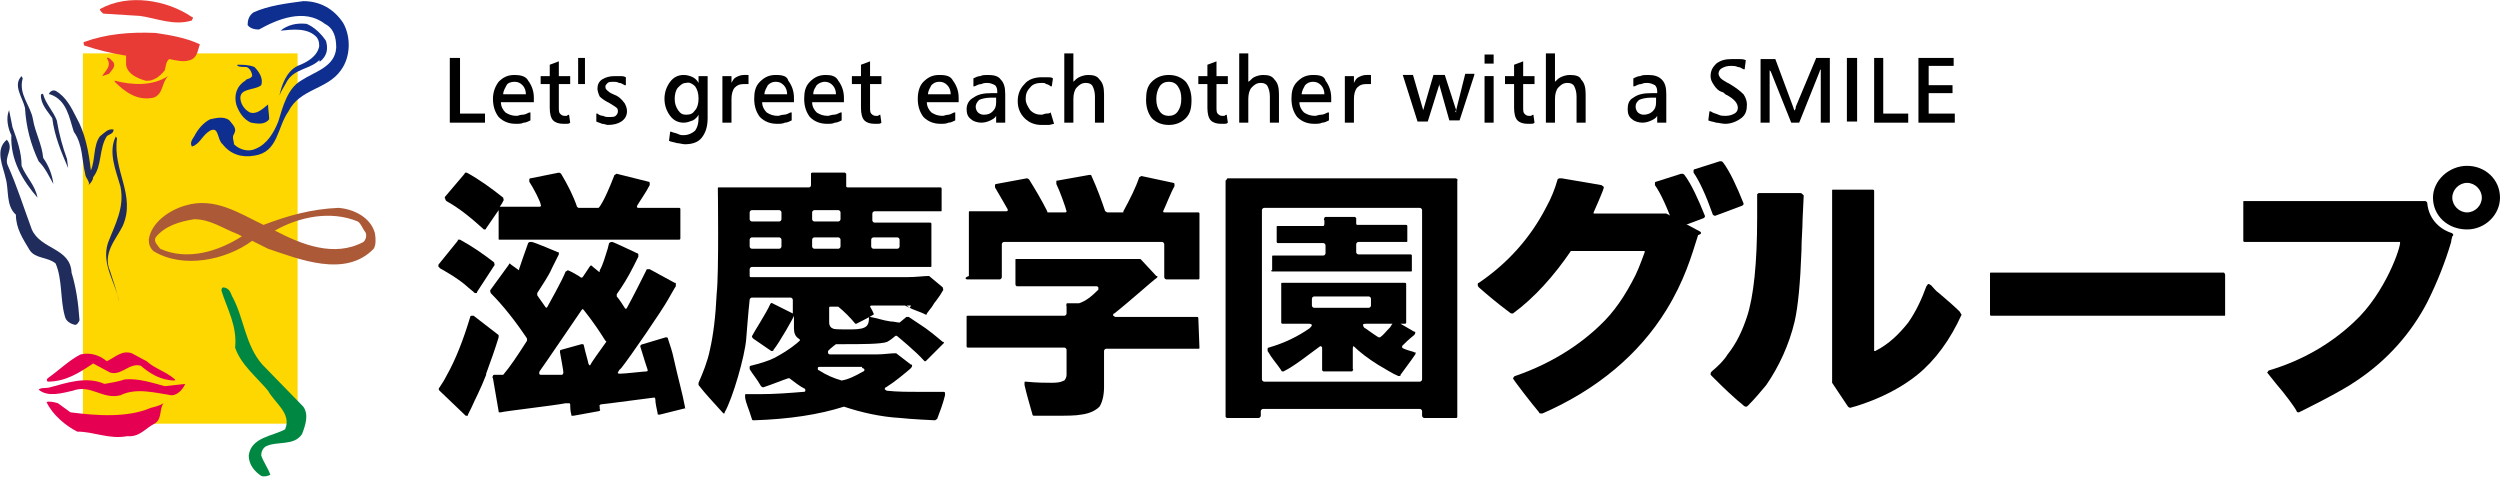
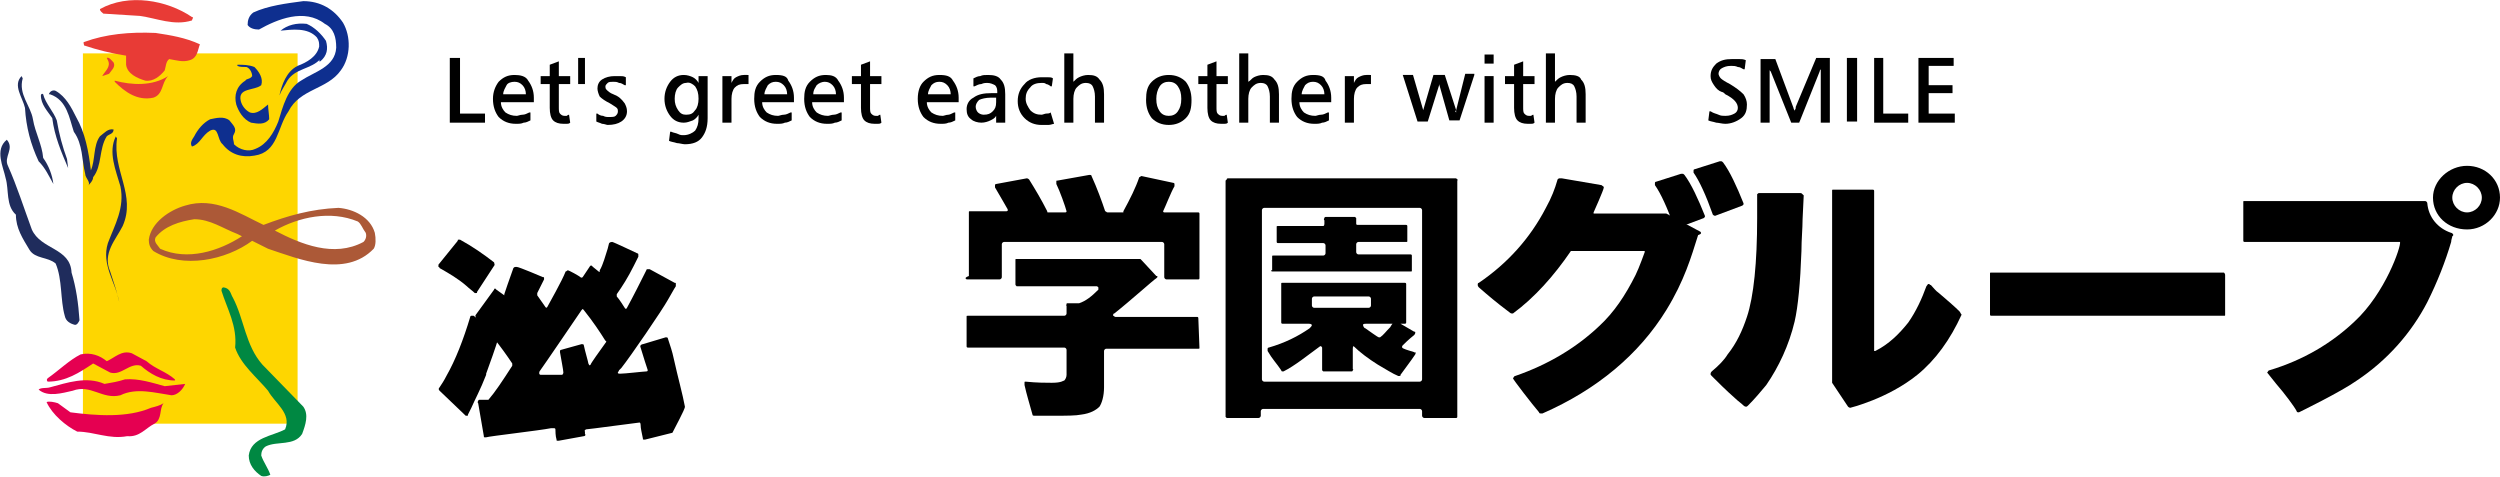
<svg xmlns="http://www.w3.org/2000/svg" version="1.1" id="レイヤー_1" x="0px" y="0px" viewBox="0 0 220.1 42" style="enable-background:new 0 0 220.1 42;" xml:space="preserve">
  <style type="text/css">
	.st0{fill:#FED600;}
	.st1{fill:#E83B36;}
	.st2{fill:#0E2F8F;}
	.st3{fill:#1F2C5C;}
	.st4{fill:#AC5937;}
	.st5{fill:#008842;}
	.st6{fill:#E50051;}
</style>
  <g>
    <polygon points="40.5,5.1 39.6,5.1 39.6,10.8 42.7,10.8 42.7,10 40.5,10  " />
    <g>
      <path d="M45.3,7.2c0.3,0,0.5,0.1,0.7,0.3c0.2,0.2,0.3,0.5,0.3,0.8h-2c0-0.3,0.2-0.6,0.3-0.8C44.7,7.3,45,7.2,45.3,7.2 M45.3,6.6    c-0.6,0-1,0.2-1.4,0.6c-0.3,0.4-0.5,0.9-0.5,1.5c0,0.7,0.2,1.2,0.5,1.6c0.4,0.4,0.9,0.6,1.5,0.6c0.3,0,0.5,0,0.7-0.1    c0.2,0,0.4-0.1,0.6-0.2l0,0V9.9l-0.1,0c-0.2,0.1-0.4,0.2-0.6,0.2c-0.2,0-0.4,0.1-0.5,0.1c-0.4,0-0.7-0.1-1-0.3    c-0.2-0.2-0.4-0.5-0.4-0.9H47V8.6c0-0.6-0.2-1.1-0.5-1.5C46.3,6.7,45.8,6.6,45.3,6.6" />
      <path d="M50.1,10.1c-0.1,0-0.2,0.1-0.2,0.1c-0.1,0-0.1,0-0.2,0c-0.2,0-0.3-0.1-0.4-0.2c-0.1-0.1-0.1-0.3-0.1-0.6v-2h1V6.7h-1V5.4    l-0.8,0.3v1h-0.8v0.7h0.8v2.1c0,0.5,0.1,0.9,0.3,1.1c0.2,0.2,0.5,0.3,0.9,0.3c0.1,0,0.2,0,0.3,0c0.1,0,0.2,0,0.3-0.1l0,0    L50.1,10.1L50.1,10.1z" />
    </g>
    <rect x="50.9" y="5.1" width="0.6" height="2.3" />
    <path d="M54,8.3c-0.3-0.1-0.5-0.3-0.6-0.4c-0.1-0.1-0.1-0.2-0.1-0.3c0-0.1,0.1-0.2,0.2-0.3c0.1-0.1,0.3-0.1,0.5-0.1   c0.2,0,0.3,0,0.5,0.1c0.2,0,0.3,0.1,0.5,0.2l0.1,0l0-0.7l0,0c-0.2-0.1-0.3-0.1-0.5-0.1c-0.2,0-0.3,0-0.5,0c-0.4,0-0.8,0.1-1.1,0.3   c-0.3,0.2-0.4,0.5-0.4,0.8c0,0.2,0.1,0.5,0.2,0.7c0.2,0.2,0.5,0.4,0.9,0.6c0.3,0.2,0.5,0.3,0.6,0.4c0.1,0.1,0.1,0.2,0.1,0.3   c0,0.2-0.1,0.3-0.2,0.4c-0.1,0.1-0.3,0.1-0.6,0.1c-0.2,0-0.3,0-0.5-0.1c-0.2,0-0.4-0.1-0.5-0.2l-0.1,0l0,0.7l0,0   c0.2,0.1,0.3,0.1,0.5,0.2c0.2,0,0.4,0.1,0.5,0.1c0.5,0,0.9-0.1,1.2-0.3c0.3-0.2,0.5-0.5,0.5-0.9c0-0.3-0.1-0.5-0.2-0.7   C54.7,8.7,54.5,8.5,54,8.3" />
    <path d="M61.2,7.6c0.2,0.3,0.3,0.6,0.3,1.1c0,0.4-0.1,0.8-0.3,1c-0.2,0.3-0.4,0.4-0.8,0.4c-0.3,0-0.5-0.1-0.7-0.4   c-0.2-0.3-0.3-0.6-0.3-1c0-0.4,0.1-0.8,0.3-1c0.2-0.2,0.4-0.4,0.7-0.4C60.7,7.2,61,7.4,61.2,7.6 M61.5,7.3   c-0.1-0.2-0.3-0.4-0.5-0.5c-0.2-0.1-0.5-0.2-0.8-0.2c-0.5,0-0.9,0.2-1.2,0.6c-0.3,0.4-0.5,0.9-0.5,1.5c0,0.6,0.2,1.1,0.5,1.5   c0.3,0.4,0.7,0.6,1.2,0.6c0.3,0,0.5-0.1,0.8-0.2c0.2-0.1,0.4-0.3,0.5-0.5v0.3c0,0.5-0.1,0.8-0.3,1.1c-0.2,0.2-0.6,0.4-1,0.4   c-0.2,0-0.3,0-0.5-0.1c-0.2-0.1-0.4-0.1-0.6-0.2l-0.1,0l-0.1,0.8l0,0c0.2,0.1,0.4,0.1,0.7,0.2c0.2,0,0.5,0.1,0.7,0.1   c0.7,0,1.2-0.2,1.5-0.6s0.5-0.9,0.5-1.7V6.7h-0.8V7.3z" />
    <path d="M65.7,6.6C65.7,6.6,65.7,6.6,65.7,6.6c-0.1,0-0.2,0-0.2,0c-0.3,0-0.5,0.1-0.7,0.2c-0.2,0.1-0.3,0.3-0.4,0.5V6.7h-0.8v4.1   h0.8V8.7c0-0.4,0.1-0.8,0.3-1c0.2-0.2,0.4-0.3,0.8-0.3c0,0,0.1,0,0.1,0c0.1,0,0.1,0,0.2,0l0.1,0l0-0.8L65.7,6.6   C65.8,6.6,65.7,6.6,65.7,6.6" />
    <path d="M68.3,7.2c0.3,0,0.5,0.1,0.7,0.3c0.2,0.2,0.3,0.5,0.3,0.8h-2c0-0.3,0.2-0.6,0.3-0.8C67.8,7.3,68,7.2,68.3,7.2 M68.3,6.6   c-0.6,0-1,0.2-1.4,0.6c-0.4,0.4-0.5,0.9-0.5,1.5c0,0.7,0.2,1.2,0.5,1.6c0.4,0.4,0.9,0.6,1.5,0.6c0.3,0,0.5,0,0.7-0.1   c0.2,0,0.4-0.1,0.6-0.2l0,0V9.9l-0.1,0c-0.2,0.1-0.4,0.2-0.6,0.2c-0.2,0-0.4,0.1-0.5,0.1c-0.4,0-0.7-0.1-1-0.3   c-0.2-0.2-0.4-0.5-0.4-0.9h2.8V8.6c0-0.6-0.2-1.1-0.5-1.5C69.3,6.7,68.9,6.6,68.3,6.6" />
    <path d="M72.6,7.2c0.3,0,0.5,0.1,0.7,0.3c0.2,0.2,0.3,0.5,0.3,0.8h-2c0-0.4,0.2-0.6,0.3-0.8C72.1,7.3,72.4,7.2,72.6,7.2 M72.7,6.6   c-0.6,0-1,0.2-1.4,0.6c-0.4,0.4-0.5,0.9-0.5,1.5c0,0.7,0.2,1.2,0.5,1.6c0.4,0.4,0.9,0.6,1.5,0.6c0.3,0,0.5,0,0.7-0.1   c0.2,0,0.4-0.1,0.6-0.2l0,0V9.9l-0.1,0c-0.2,0.1-0.4,0.2-0.6,0.2c-0.2,0-0.4,0.1-0.5,0.1c-0.4,0-0.7-0.1-1-0.3   c-0.2-0.2-0.4-0.5-0.4-0.9h2.8V8.6c0-0.6-0.2-1.1-0.5-1.5C73.6,6.7,73.2,6.6,72.7,6.6" />
    <path d="M77.5,10.1c-0.1,0-0.2,0.1-0.2,0.1c-0.1,0-0.1,0-0.2,0c-0.2,0-0.3-0.1-0.4-0.2c-0.1-0.1-0.1-0.3-0.1-0.6v-2h1V6.7h-1V5.4   l-0.8,0.3v1h-0.8v0.7h0.8v2.1c0,0.5,0.1,0.9,0.3,1.1c0.2,0.2,0.5,0.3,0.9,0.3c0.1,0,0.2,0,0.3,0c0.1,0,0.2,0,0.3-0.1l0,0L77.5,10.1   L77.5,10.1z" />
    <path d="M82.7,7.2c0.3,0,0.5,0.1,0.7,0.3c0.2,0.2,0.3,0.5,0.3,0.8h-2c0-0.3,0.2-0.6,0.3-0.8C82.2,7.3,82.4,7.2,82.7,7.2 M82.7,6.6   c-0.6,0-1,0.2-1.4,0.6C81,7.5,80.8,8,80.8,8.7c0,0.7,0.2,1.2,0.5,1.6c0.4,0.4,0.9,0.6,1.5,0.6c0.3,0,0.5,0,0.7-0.1   c0.2,0,0.4-0.1,0.6-0.2l0,0V9.9l-0.1,0c-0.2,0.1-0.4,0.2-0.5,0.2c-0.2,0-0.4,0.1-0.5,0.1c-0.4,0-0.7-0.1-1-0.3   c-0.2-0.2-0.4-0.5-0.4-0.9h2.8V8.6c0-0.6-0.2-1.1-0.5-1.5C83.7,6.7,83.3,6.6,82.7,6.6" />
    <path d="M87.7,8.8V9c0,0.4-0.1,0.6-0.3,0.8c-0.2,0.2-0.4,0.3-0.8,0.3c-0.2,0-0.4-0.1-0.5-0.2c-0.1-0.1-0.2-0.3-0.2-0.5   c0-0.2,0.1-0.4,0.3-0.6c0.2-0.1,0.6-0.2,1-0.2H87.7z M87,6.6c-0.3,0-0.5,0-0.7,0.1c-0.2,0-0.4,0.1-0.6,0.2l0,0l0,0.7l0.1,0   c0.2-0.1,0.4-0.2,0.6-0.2c0.2-0.1,0.4-0.1,0.5-0.1c0.3,0,0.5,0.1,0.7,0.2c0.2,0.2,0.2,0.4,0.2,0.7v0h-0.5c-0.7,0-1.2,0.1-1.6,0.4   c-0.4,0.2-0.6,0.6-0.6,1c0,0.4,0.1,0.7,0.4,0.9c0.2,0.2,0.6,0.3,0.9,0.3c0.3,0,0.6-0.1,0.8-0.2c0.2-0.1,0.4-0.2,0.5-0.4v0.6h0.8   V8.3c0-0.6-0.1-1-0.4-1.3C87.9,6.7,87.5,6.6,87,6.6" />
    <path d="M92.5,9.9C92.4,10,92.2,10,92.1,10c-0.1,0-0.3,0.1-0.4,0.1c-0.4,0-0.7-0.1-1-0.4c-0.2-0.3-0.4-0.6-0.4-1   c0-0.4,0.1-0.7,0.4-1c0.2-0.3,0.6-0.4,1-0.4c0.2,0,0.3,0,0.4,0.1c0.1,0,0.3,0.1,0.4,0.2l0.1,0l0.1-0.7l0,0   c-0.1-0.1-0.3-0.1-0.5-0.1c-0.2,0-0.3,0-0.5,0c-0.6,0-1.2,0.2-1.5,0.6c-0.4,0.4-0.6,0.9-0.6,1.5c0,0.6,0.2,1.1,0.6,1.5   c0.4,0.4,0.9,0.6,1.5,0.6c0.2,0,0.4,0,0.6,0c0.2,0,0.4-0.1,0.5-0.1l0,0L92.5,9.9L92.5,9.9z" />
    <path d="M95.8,6.6c-0.3,0-0.6,0.1-0.8,0.2c-0.2,0.1-0.3,0.2-0.5,0.4V4.7h-0.8v6.1h0.8V8.7c0-0.4,0.1-0.8,0.3-1   c0.2-0.2,0.4-0.4,0.8-0.4c0.3,0,0.5,0.1,0.6,0.3c0.1,0.2,0.2,0.5,0.2,0.9v2.3h0.8V8.3c0-0.6-0.1-1-0.4-1.3   C96.6,6.7,96.3,6.6,95.8,6.6" />
    <path d="M103.7,9.8c-0.2,0.3-0.5,0.4-0.8,0.4c-0.3,0-0.6-0.1-0.8-0.4c-0.2-0.3-0.3-0.6-0.3-1.1c0-0.4,0.1-0.8,0.3-1.1   c0.2-0.3,0.5-0.4,0.8-0.4c0.3,0,0.6,0.1,0.8,0.4c0.2,0.3,0.3,0.6,0.3,1.1C104,9.2,103.9,9.5,103.7,9.8 M102.9,6.6   c-0.6,0-1.1,0.2-1.5,0.6c-0.4,0.4-0.5,0.9-0.5,1.6c0,0.7,0.2,1.2,0.5,1.6c0.4,0.4,0.9,0.6,1.5,0.6c0.6,0,1.1-0.2,1.5-0.6   c0.4-0.4,0.5-0.9,0.5-1.6c0-0.7-0.2-1.2-0.5-1.6C104,6.8,103.5,6.6,102.9,6.6" />
    <path d="M108,10.1c-0.1,0-0.2,0.1-0.2,0.1c-0.1,0-0.1,0-0.2,0c-0.2,0-0.3-0.1-0.4-0.2c-0.1-0.1-0.1-0.3-0.1-0.6v-2h1V6.7h-1V5.4   l-0.8,0.3v1h-0.8v0.7h0.8v2.1c0,0.5,0.1,0.9,0.3,1.1c0.2,0.2,0.5,0.3,0.9,0.3c0.1,0,0.2,0,0.3,0c0.1,0,0.2,0,0.3-0.1l0,0L108,10.1   L108,10.1z" />
    <path d="M111.2,6.6c-0.3,0-0.6,0.1-0.8,0.2c-0.2,0.1-0.3,0.3-0.5,0.4V4.7h-0.8v6.1h0.8V8.7c0-0.4,0.1-0.8,0.3-1   c0.2-0.2,0.4-0.4,0.8-0.4c0.3,0,0.5,0.1,0.6,0.3c0.1,0.2,0.2,0.5,0.2,0.9v2.3h0.8V8.3c0-0.6-0.1-1-0.4-1.3   C112,6.7,111.7,6.6,111.2,6.6" />
    <path d="M115.6,7.2c0.3,0,0.5,0.1,0.7,0.3c0.2,0.2,0.3,0.5,0.3,0.8h-2c0-0.3,0.2-0.6,0.3-0.8C115.1,7.3,115.3,7.2,115.6,7.2    M115.6,6.6c-0.6,0-1,0.2-1.4,0.6c-0.4,0.4-0.5,0.9-0.5,1.5c0,0.7,0.2,1.2,0.5,1.6c0.4,0.4,0.9,0.6,1.5,0.6c0.3,0,0.5,0,0.7-0.1   c0.2,0,0.4-0.1,0.6-0.2l0,0V9.9l-0.1,0c-0.2,0.1-0.4,0.2-0.6,0.2c-0.2,0-0.4,0.1-0.5,0.1c-0.4,0-0.7-0.1-1-0.3   c-0.2-0.2-0.4-0.5-0.4-0.9h2.8V8.6c0-0.6-0.2-1.1-0.5-1.5C116.6,6.7,116.2,6.6,115.6,6.6" />
    <path d="M120.5,6.6C120.4,6.6,120.4,6.6,120.5,6.6c-0.1,0-0.2,0-0.2,0c-0.3,0-0.5,0.1-0.7,0.2c-0.2,0.1-0.3,0.3-0.4,0.5V6.7h-0.8   v4.1h0.8V8.7c0-0.4,0.1-0.8,0.3-1c0.2-0.2,0.4-0.3,0.8-0.3c0,0,0.1,0,0.1,0c0,0,0.1,0,0.2,0l0.1,0l0-0.8L120.5,6.6   C120.5,6.6,120.5,6.6,120.5,6.6" />
    <path d="M128.2,9.7c0,0,0,0.1,0,0.2c0,0,0,0,0,0C128.1,9.8,128.1,9.8,128.2,9.7l-1-3.1l0,0h-0.5v0l0,0h-0.5l-0.9,3.1   c0,0,0,0.1,0,0.1c0,0,0,0,0,0.1l0-0.1c0-0.1,0-0.1,0-0.1l-0.9-3.1h-0.9l1.3,4.1l0,0h0.9l1-3.2c0,0,0-0.1,0-0.2c0,0.1,0,0.1,0,0.1   l0.9,3.2l0,0h0.9l1.3-4l0-0.1h-0.8L128.2,9.7z" />
    <rect x="130.7" y="6.7" width="0.8" height="4.1" />
    <rect x="130.7" y="4.8" width="0.8" height="0.8" />
    <g>
      <path d="M135,10.1c-0.1,0-0.2,0.1-0.2,0.1c-0.1,0-0.1,0-0.2,0c-0.2,0-0.3-0.1-0.4-0.2c-0.1-0.1-0.1-0.3-0.1-0.6v-2h1V6.7h-1V5.4    l-0.8,0.3v1h-0.8v0.7h0.8v2.1c0,0.5,0.1,0.9,0.3,1.1c0.2,0.2,0.5,0.3,0.9,0.3c0.1,0,0.2,0,0.3,0c0.1,0,0.2,0,0.3-0.1l0,0L135,10.1    L135,10.1z" />
      <path d="M138.2,6.6c-0.3,0-0.6,0.1-0.8,0.2c-0.2,0.1-0.3,0.2-0.5,0.4V4.7h-0.8v6.1h0.8V8.7c0-0.4,0.1-0.8,0.3-1    c0.2-0.2,0.4-0.4,0.8-0.4c0.3,0,0.5,0.1,0.6,0.3c0.1,0.2,0.2,0.5,0.2,0.9v2.3h0.8V8.3c0-0.6-0.1-1-0.4-1.3    C139.1,6.7,138.7,6.6,138.2,6.6" />
-       <path d="M145.8,8.8V9c0,0.4-0.1,0.6-0.3,0.8c-0.2,0.2-0.5,0.3-0.8,0.3c-0.2,0-0.4-0.1-0.5-0.2c-0.1-0.1-0.2-0.3-0.2-0.5    c0-0.3,0.1-0.4,0.3-0.6c0.2-0.1,0.6-0.2,1-0.2H145.8z M145.1,6.6c-0.3,0-0.5,0-0.7,0.1c-0.2,0-0.4,0.1-0.6,0.2l0,0l0,0.7l0.1,0    c0.2-0.1,0.4-0.2,0.6-0.2c0.2-0.1,0.4-0.1,0.5-0.1c0.3,0,0.5,0.1,0.7,0.2c0.2,0.2,0.2,0.4,0.2,0.7v0h-0.5c-0.7,0-1.2,0.1-1.6,0.4    c-0.4,0.2-0.5,0.6-0.5,1c0,0.4,0.1,0.7,0.4,0.9c0.2,0.2,0.6,0.3,0.9,0.3c0.3,0,0.6-0.1,0.8-0.2c0.2-0.1,0.4-0.2,0.5-0.4v0.6h0.8    V8.3c0-0.6-0.1-1-0.4-1.3C146,6.7,145.6,6.6,145.1,6.6" />
      <path d="M152.3,7.4c-0.4-0.2-0.7-0.4-0.8-0.5c-0.1-0.1-0.2-0.3-0.2-0.4c0-0.2,0.1-0.4,0.3-0.5c0.2-0.1,0.4-0.2,0.8-0.2    c0.2,0,0.4,0,0.6,0.1c0.2,0,0.3,0.1,0.5,0.2l0.1,0l0.1-0.8l0,0c-0.2-0.1-0.4-0.1-0.6-0.1c-0.2,0-0.4,0-0.6,0c-0.6,0-1,0.1-1.4,0.4    c-0.3,0.3-0.5,0.6-0.5,1.1c0,0.3,0.1,0.5,0.3,0.8c0.2,0.3,0.4,0.5,0.7,0.6c0.1,0,0.2,0.1,0.3,0.2c0.8,0.4,1.1,0.8,1.1,1.2    c0,0.2-0.1,0.4-0.3,0.5c-0.2,0.1-0.4,0.2-0.8,0.2c-0.2,0-0.4,0-0.6-0.1c-0.2-0.1-0.4-0.1-0.7-0.3l-0.1,0l-0.1,0.8l0,0    c0.2,0.1,0.4,0.1,0.7,0.2c0.2,0,0.5,0.1,0.8,0.1c0.5,0,1-0.2,1.4-0.5c0.4-0.3,0.5-0.7,0.5-1.2c0-0.3-0.1-0.6-0.3-0.9    C153.2,8,152.8,7.7,152.3,7.4" />
      <path d="M158.1,9.4c0,0.1,0,0.2-0.1,0.3c0,0,0,0.1,0,0.1c0,0,0,0,0,0c0-0.1-0.1-0.2-0.1-0.3l-1.6-4.3l0,0H155v5.6h0.8V6.4    c0,0,0-0.1,0-0.1l0-0.1c0,0,0-0.1,0-0.1c0,0.1,0,0.1,0.1,0.2l1.8,4.5l0,0h0.7l1.8-4.5c0-0.1,0.1-0.2,0.1-0.2c0,0.1,0,0.2,0,0.3    v4.4h0.8V5.1h-1.2L158.1,9.4z" />
    </g>
    <rect x="162.6" y="5.1" width="0.9" height="5.6" />
    <polygon points="165.8,5.1 165,5.1 165,10.8 168,10.8 168,10 165.8,10  " />
    <polygon points="169.8,10 169.8,8.2 171.9,8.2 171.9,7.5 169.8,7.5 169.8,5.8 172,5.8 172,5.1 168.9,5.1 168.9,10.8 172.1,10.8    172.1,10  " />
  </g>
  <g>
    <path d="M43.9,29.5l-2.2-1.7c0,0,0,0-0.1,0c0,0,0,0-0.1,0c-0.1,0-0.1,0.1-0.1,0.1c-0.6,2-1.3,3.8-2.1,5.2c-0.2,0.4-0.4,0.7-0.6,1   c-0.1,0.1-0.1,0.2,0,0.3l2.3,2.2c0,0,0.1,0,0.1,0l0,0c0.1,0,0.1,0,0.1-0.1l0.3-0.6c0.3-0.7,0.8-1.6,1.3-2.9l0-0.1   c0.4-1.1,0.8-2.2,1.1-3.2C43.9,29.6,43.9,29.5,43.9,29.5" />
    <path d="M38.7,23.6c0.7,0.4,1.6,0.9,2.4,1.6c0.2,0.2,0.5,0.4,0.7,0.6c0,0,0.1,0,0.1,0h0c0.1,0,0.1,0,0.1-0.1l1.5-2.3   c0.1-0.1,0-0.2,0-0.3c-0.9-0.7-1.9-1.4-3-2c0,0,0,0-0.1,0c-0.1,0-0.1,0-0.1,0.1l-1.7,2.1c0,0,0,0.1,0,0.2   C38.6,23.5,38.7,23.5,38.7,23.6" />
-     <path d="M53.3,30.2C52.8,30.9,52,32,52,32.1c-0.1,0.1-0.1,0.1-0.2-0.1c0-0.1-0.3-1.1-0.4-1.6c0-0.1-0.1-0.1-0.2-0.1c0,0,0,0,0,0   l-1.8,0.5c-0.1,0-0.1,0.1-0.1,0.2c0.1,0.6,0.3,1.6,0.3,1.8c0,0.1-0.1,0.2-0.1,0.2S48.3,33,47.6,33c0,0-0.2,0-0.1-0.3   c0.3-0.4,3.7-5.4,3.7-5.4l0.1-0.1l0.1,0.1c0.8,1,1.4,1.9,1.9,2.7C53.4,30,53.4,30.1,53.3,30.2 M60.3,35.8c-0.2-1.1-0.6-2.5-1-4.3   c-0.1-0.5-0.3-1.1-0.5-1.7c0-0.1-0.1-0.1-0.2-0.1h0l-2,0.6c-0.1,0-0.3,0.1-0.2,0.3l0,0c0.2,0.7,0.6,1.9,0.6,1.9s0.1,0.2-0.1,0.2   c-0.2,0-1.9,0.2-2.3,0.2c-0.4,0-0.1-0.2-0.1-0.3l0.2-0.2c0.8-1,3.6-5.1,4.1-6c0.3-0.5,0.5-0.9,0.7-1.2c0,0,0-0.1,0-0.2   c0-0.1,0-0.1-0.1-0.1l-2.2-1.2c0,0,0,0-0.1,0c0,0,0,0-0.1,0c0,0-0.1,0-0.1,0.1c-0.5,1-1.1,2.2-1.7,3.3c-0.1,0.2-0.2,0-0.2,0   s-0.5-0.8-0.7-1c0-0.1,0-0.1,0-0.2c0.5-0.7,1-1.5,1.5-2.5l0.4-0.8c0,0,0-0.1,0-0.2c0,0,0-0.1-0.1-0.1c0,0-2.1-1-2.2-1   c-0.2,0-0.3,0.1-0.3,0.2l-0.1,0.4c-0.2,0.6-0.4,1.4-0.7,1.9l0,0.1c0,0,0,0.1-0.1,0c-0.1-0.1-0.4-0.3-0.6-0.5   c-0.1-0.1-0.2,0.1-0.2,0.1l-0.6,0.9c0,0-0.1,0.1-0.2,0c-0.1-0.1-1-0.6-1.1-0.6c-0.1,0-0.1,0.1-0.2,0.1c-0.3,0.8-1.5,2.9-1.6,3.1   c-0.1,0.2-0.2,0-0.2,0l-0.7-1c0-0.1,0-0.1,0-0.2c0.5-0.8,1-1.5,1.3-2.2l0.6-1.2c0,0,0-0.1,0-0.1c0-0.1,0-0.1-0.1-0.1   c0,0-2.1-0.9-2.3-0.9c-0.2,0-0.2,0-0.3,0.1c-0.3,0.8-0.8,2.3-0.8,2.3l0,0.1l-0.7-0.5c0,0-0.1-0.1-0.1-0.1c0,0-0.1,0-0.1,0.1   l-1.6,2.2c-0.1,0.1,0,0.2,0,0.3c1.1,1.1,2.2,2.5,3.2,4c0,0.1,0,0.1,0,0.2c-0.9,1.4-1.5,2.3-2.1,3l0,0h-0.1c-0.3,0-0.5,0-0.7,0   c0,0-0.1,0-0.1,0.1c0,0-0.1,0.1,0,0.2l0.5,2.9c0,0.1,0,0.1,0.1,0.1c0,0,0.1,0,0.1,0h0c0.3-0.1,4.7-0.6,5.7-0.8l0.3,0   c0,0,0.1,0,0.1,0.1c0,0.1,0,0.6,0.1,0.9c0,0.1,0,0.1,0.1,0.1c0,0,0.1,0,0.1,0l2.2-0.4c0.1,0,0.2-0.1,0.1-0.2l0-0.2   c0,0-0.1-0.1,0.1-0.2c0.2,0,4.6-0.6,4.7-0.6c0.1,0,0.1,0.2,0.1,0.2c0,0.3,0.1,0.7,0.2,1.2c0,0.1,0,0.1,0.1,0.1c0,0,0,0,0.1,0   c0,0,2.4-0.6,2.4-0.6C60.3,36,60.3,35.9,60.3,35.8" />
-     <path d="M39.3,17.7c1.1,0.6,2.2,1.5,3.3,2.5c0,0,0.1,0,0.1,0h0c0,0,0.1,0,0.1-0.1l1.1-1.6V21c0,0.1,0,0.1,0.1,0.1   c0.2,0,15.8,0,15.8,0c0.1,0,0.1-0.1,0.1-0.1v-2.6c0-0.1-0.1-0.1-0.1-0.1c-0.1,0-3.6,0-3.6,0s-0.2,0-0.1-0.2   c0.1-0.2,0.8-1.2,1.1-1.8c0-0.1,0-0.1,0-0.2c0-0.1-0.1-0.1-0.1-0.1l-2.8-0.7c-0.1,0-0.1,0.1-0.2,0.1c-1,2.6-1.4,2.9-1.4,2.9H51   c-0.1,0-0.1,0-0.2-0.1c-0.3-0.9-0.8-1.9-1.4-2.9c0,0-0.1-0.1-0.2-0.1h0l-2.5,0.5c-0.1,0-0.1,0.1-0.1,0.1c0,0.1,0,0.1,0,0.2   c0.4,0.6,1,1.8,1,2c0.1,0.2-0.1,0.2-0.1,0.2l-3.5,0l0.2-0.3l0.1-0.2c0.1-0.1,0-0.2,0-0.3c-1-0.8-2.1-1.6-3.2-2.2c0,0-0.1,0-0.1,0   c0,0-0.1,0-0.1,0.1l-1.7,2c0,0-0.1,0.1,0,0.2C39.2,17.6,39.3,17.7,39.3,17.7" />
+     <path d="M53.3,30.2C52.8,30.9,52,32,52,32.1c-0.1,0.1-0.1,0.1-0.2-0.1c0-0.1-0.3-1.1-0.4-1.6c0-0.1-0.1-0.1-0.2-0.1c0,0,0,0,0,0   l-1.8,0.5c-0.1,0-0.1,0.1-0.1,0.2c0.1,0.6,0.3,1.6,0.3,1.8c0,0.1-0.1,0.2-0.1,0.2S48.3,33,47.6,33c0,0-0.2,0-0.1-0.3   c0.3-0.4,3.7-5.4,3.7-5.4l0.1-0.1l0.1,0.1c0.8,1,1.4,1.9,1.9,2.7C53.4,30,53.4,30.1,53.3,30.2 M60.3,35.8c-0.2-1.1-0.6-2.5-1-4.3   c-0.1-0.5-0.3-1.1-0.5-1.7c0-0.1-0.1-0.1-0.2-0.1h0l-2,0.6c-0.1,0-0.3,0.1-0.2,0.3l0,0c0.2,0.7,0.6,1.9,0.6,1.9s0.1,0.2-0.1,0.2   c-0.2,0-1.9,0.2-2.3,0.2c-0.4,0-0.1-0.2-0.1-0.3l0.2-0.2c0.8-1,3.6-5.1,4.1-6c0.3-0.5,0.5-0.9,0.7-1.2c0,0,0-0.1,0-0.2   c0-0.1,0-0.1-0.1-0.1l-2.2-1.2c0,0,0,0-0.1,0c0,0,0,0-0.1,0c0,0-0.1,0-0.1,0.1c-0.5,1-1.1,2.2-1.7,3.3c-0.1,0.2-0.2,0-0.2,0   s-0.5-0.8-0.7-1c0-0.1,0-0.1,0-0.2c0.5-0.7,1-1.5,1.5-2.5l0.4-0.8c0,0,0-0.1,0-0.2c0,0,0-0.1-0.1-0.1c0,0-2.1-1-2.2-1   c-0.2,0-0.3,0.1-0.3,0.2l-0.1,0.4c-0.2,0.6-0.4,1.4-0.7,1.9l0,0.1c0,0,0,0.1-0.1,0c-0.1-0.1-0.4-0.3-0.6-0.5   c-0.1-0.1-0.2,0.1-0.2,0.1l-0.6,0.9c0,0-0.1,0.1-0.2,0c-0.1-0.1-1-0.6-1.1-0.6c-0.1,0-0.1,0.1-0.2,0.1c-0.3,0.8-1.5,2.9-1.6,3.1   c-0.1,0.2-0.2,0-0.2,0l-0.7-1c0-0.1,0-0.1,0-0.2l0.6-1.2c0,0,0-0.1,0-0.1c0-0.1,0-0.1-0.1-0.1   c0,0-2.1-0.9-2.3-0.9c-0.2,0-0.2,0-0.3,0.1c-0.3,0.8-0.8,2.3-0.8,2.3l0,0.1l-0.7-0.5c0,0-0.1-0.1-0.1-0.1c0,0-0.1,0-0.1,0.1   l-1.6,2.2c-0.1,0.1,0,0.2,0,0.3c1.1,1.1,2.2,2.5,3.2,4c0,0.1,0,0.1,0,0.2c-0.9,1.4-1.5,2.3-2.1,3l0,0h-0.1c-0.3,0-0.5,0-0.7,0   c0,0-0.1,0-0.1,0.1c0,0-0.1,0.1,0,0.2l0.5,2.9c0,0.1,0,0.1,0.1,0.1c0,0,0.1,0,0.1,0h0c0.3-0.1,4.7-0.6,5.7-0.8l0.3,0   c0,0,0.1,0,0.1,0.1c0,0.1,0,0.6,0.1,0.9c0,0.1,0,0.1,0.1,0.1c0,0,0.1,0,0.1,0l2.2-0.4c0.1,0,0.2-0.1,0.1-0.2l0-0.2   c0,0-0.1-0.1,0.1-0.2c0.2,0,4.6-0.6,4.7-0.6c0.1,0,0.1,0.2,0.1,0.2c0,0.3,0.1,0.7,0.2,1.2c0,0.1,0,0.1,0.1,0.1c0,0,0,0,0.1,0   c0,0,2.4-0.6,2.4-0.6C60.3,36,60.3,35.9,60.3,35.8" />
    <path d="M195.9,24.2L195.9,24.2L195.9,24.2c0-0.1-0.1-0.2-0.1-0.2c-0.1,0-20.4,0-20.5,0c-0.1,0-0.1,0-0.1,0.1v3.6   c0,0.1,0.1,0.1,0.1,0.1c0.1,0,20.4,0,20.5,0c0.1,0,0.1,0,0.1-0.1V24.2z" />
    <path d="M217.2,18.7c-0.7,0-1.3-0.6-1.3-1.3c0-0.7,0.6-1.3,1.3-1.3c0.7,0,1.3,0.6,1.3,1.3C218.5,18.1,217.9,18.7,217.2,18.7    M217.2,14.6c-1.6,0-3,1.3-3,2.8c0,1.6,1.3,2.8,3,2.8c1.6,0,2.9-1.3,2.9-2.8C220.1,15.8,218.8,14.6,217.2,14.6" />
    <path d="M215.8,20.5c-1.2-0.4-2-1.4-2.1-2.6c0-0.1-0.1-0.2-0.2-0.2h-0.3c-0.4,0-15.5,0-15.6,0c-0.1,0-0.1,0-0.1,0.1v3.4   c0,0.1,0.1,0.1,0.1,0.1h13.7c0.1,0.4-1.3,4.5-4,7c-2,1.9-4.5,3.4-7.5,4.3c-0.1,0-0.1,0.1-0.2,0.2c0,0,0,0,0.8,1   c0.7,0.8,1.6,2,1.8,2.4c0,0.1,0.1,0.1,0.2,0.1h0l0,0c0,0,3.7-1.8,5.1-2.8c2.7-1.8,4.8-4.2,6.2-6.9c0.9-1.8,1.6-3.6,2.1-5.3l0,0   c0-0.2,0.1-0.4,0.1-0.5C216.1,20.7,215.9,20.5,215.8,20.5" />
    <path d="M158.5,17c0,0-3.6,0-3.6,0c-0.1,0-0.1,0-0.2,0.1c0,0,0,0.1,0,1c0,0.4,0,0.8,0,1.1c0,3.9-0.3,6.9-0.9,8.7   c-0.4,1.2-0.9,2.3-1.7,3.3c-0.3,0.5-0.8,1-1.4,1.5c0,0-0.1,0.1-0.1,0.2c0,0.1,0,0.1,0.1,0.2c0.5,0.5,1.3,1.3,2.1,2   c0.2,0.2,0.5,0.4,0.7,0.6c0,0,0.1,0.1,0.2,0.1h0c0.1,0,0.1,0,0.2-0.1c0.6-0.6,1.1-1.2,1.6-1.8c1.1-1.6,2-3.5,2.5-5.6   c0.3-1.3,0.5-3.4,0.6-6.2c0-1,0.1-2,0.1-2.8c0.1-2.1,0.1-2.1,0.1-2.1C158.6,17,158.6,17,158.5,17" />
    <path d="M172.5,27.4c-0.4-0.4-1.1-1-1.8-1.6c-0.3-0.2-0.5-0.5-0.7-0.7c-0.1,0-0.1-0.1-0.2-0.1c-0.1,0-0.1,0.1-0.2,0.2   c-0.4,1.1-0.9,2.2-1.6,3.2c-0.8,1-1.7,1.9-2.9,2.5c0,0-0.1,0-0.1,0c0,0,0,0,0,0c0,0,0,0,0-0.1c0-0.1,0-13.8,0-13.8h0   c0-0.1,0-0.2,0-0.2c0-0.1-0.1-0.1-0.1-0.1h-3.5c-0.1,0-0.1,0-0.1,0.1c0,0,0,0.1,0,0.2l0,0c0,0,0,16.5,0,16.5s0,0.1,0,0.1   c0,0,0,0.1,0,0.1l1.4,2.1c0,0,0.1,0.1,0.2,0.1c0,0,3.3-0.8,5.9-2.9c1.6-1.3,2.9-3.1,3.9-5.3C172.6,27.6,172.6,27.5,172.5,27.4" />
    <path d="M125.2,33.4c0,0.1-0.1,0.2-0.2,0.2h-13.7c-0.1,0-0.2-0.1-0.2-0.2V18.5c0-0.1,0.1-0.2,0.2-0.2H125c0.1,0,0.2,0.1,0.2,0.2   V33.4z M128.3,15.8c0,0-0.1-0.1-0.1-0.1h-20.1c0,0-0.1,0-0.1,0.1c0,0-0.1,0.1-0.1,0.1l0,20.7c0,0.1,0,0.1,0,0.1   c0,0,0.1,0.1,0.1,0.1h2.8c0.1,0,0.2-0.1,0.2-0.2v-0.4c0-0.1,0.1-0.2,0.2-0.2H125c0.1,0,0.2,0.1,0.2,0.2v0.4c0,0.1,0.1,0.2,0.2,0.2   h2.8c0,0,0.1,0,0.1-0.1c0,0,0-0.1,0-0.1l0-20.7C128.4,15.8,128.3,15.8,128.3,15.8" />
    <path d="M122.4,28.8c-0.4,0.4-0.6,0.7-0.9,0.9c0,0-0.1,0-0.1,0c-0.1,0-0.9-0.6-1.2-0.8c-0.1,0-0.2-0.2-0.2-0.3   c0-0.1,0.2-0.1,0.3-0.1l2.1,0c0.1,0,0.3,0,0.2,0C122.5,28.6,122.4,28.8,122.4,28.8 M115.7,27.1c-0.1,0-0.2-0.1-0.2-0.2v-0.6   c0-0.1,0.1-0.2,0.2-0.2h4.8c0.1,0,0.2,0.1,0.2,0.2v0.6c0,0.1-0.1,0.2-0.2,0.2H115.7z M124.5,31c-0.3-0.1-0.7-0.2-0.9-0.3   c-0.3-0.1-0.1-0.3-0.1-0.3c0.2-0.2,0.5-0.5,1-0.9c0,0,0.1-0.1,0.1-0.2c0-0.1,0-0.1-0.1-0.1l-1.2-0.7l0.3,0h0.1c0,0,0,0,0,0h0   c0,0,0,0,0,0c0.1,0,0.1-0.1,0.1-0.1c0,0,0-3.4,0-3.4l0,0v0c0-0.1-0.1-0.1-0.1-0.1h-10.8c-0.1,0-0.1,0-0.1,0.1v3.4   c0,0.1,0.1,0.1,0.1,0.1c0.1,0,2.3,0,2.3,0c0.1,0,0.2,0,0.3,0.1c0,0.1-0.1,0.2-0.2,0.3c-1,0.7-2.2,1.3-3.6,1.7   c-0.1,0-0.1,0.1-0.1,0.1c0,0.1,0,0.1,0,0.2c0.4,0.7,0.8,1.1,1.2,1.7c0,0.1,0.1,0.1,0.1,0.1c0,0,0,0,0.1,0c1-0.5,2.1-1.4,3.2-2.2   c0,0,0.1-0.1,0.2,0.1c0,0.3,0,1.7,0,1.9c0,0.1,0,0.1,0,0.1c0,0,0.1,0.1,0.1,0.1h2.5c0,0,0.1,0,0.1-0.1c0,0,0.1-0.1,0-0.1   c0-0.2,0-1.5,0-1.8c0-0.3,0.1-0.2,0.1-0.2c0.5,0.5,1.3,1.1,2.1,1.6c0.7,0.4,1.3,0.8,1.8,1c0,0,0,0,0.1,0c0.1,0,0.1,0,0.1-0.1   c0.5-0.7,0.9-1.2,1.3-1.8c0-0.1,0.1-0.1,0-0.2C124.6,31.1,124.5,31,124.5,31" />
    <path d="M111.9,23.8c0,0.1,0.1,0.1,0.1,0.1h12.2c0.1,0,0.1,0,0.1-0.1v-1.3c0-0.1-0.1-0.1-0.1-0.1c-0.1,0-4.6,0-4.6,0   c-0.1,0-0.2-0.1-0.2-0.2v-0.7c0-0.1,0.1-0.2,0.2-0.2c0,0,4.2,0,4.2,0c0.1,0,0.1,0,0.1-0.1V20v-0.1c0-0.1-0.1-0.1-0.1-0.1   c-0.1,0-4.3,0-4.3,0s-0.1,0-0.1-0.1c0-0.2,0-0.3,0-0.4c0-0.1,0-0.1,0-0.1c0,0-0.1-0.1-0.1-0.1h-2.6c0,0-0.1,0-0.1,0.1   c0,0-0.1,0.1,0,0.2c0,0.1,0,0.2,0,0.3c0,0.2-0.1,0.2-0.1,0.2s-3.9,0-4,0c-0.1,0-0.1,0-0.1,0.1c0,0,0,1.2,0,1.2h0v0.1   c0,0.1,0.1,0.1,0.1,0.1c0.1,0,4,0,4,0c0.1,0,0.2,0.1,0.2,0.2v0.7c0,0.1-0.1,0.2-0.2,0.2c0,0-4.3,0-4.4,0c-0.1,0-0.1,0-0.1,0.1V23.8   z" />
-     <path d="M75.9,32.4c0.1,0,0.2,0.1,0.2,0.1c0,0.1,0,0.2-0.1,0.2c-0.7,0.4-1.3,0.7-1.9,0.8c-0.7-0.2-1.4-0.5-2-0.9   c-0.1,0-0.1-0.1-0.1-0.2c0-0.1,0.1-0.1,0.2-0.1H75.9z M66,21.1c0-0.1,0.1-0.2,0.2-0.2h2.4c0.1,0,0.2,0.1,0.2,0.2v0.6   c0,0.1-0.1,0.2-0.2,0.2h-2.4c-0.1,0-0.2-0.1-0.2-0.2V21.1z M66,18.7c0-0.1,0.1-0.2,0.2-0.2h2.4c0.1,0,0.2,0.1,0.2,0.2v0.6   c0,0.1-0.1,0.2-0.2,0.2h-2.4c-0.1,0-0.2-0.1-0.2-0.2V18.7z M71.5,21.1c0-0.1,0.1-0.2,0.2-0.2h2.1c0.1,0,0.2,0.1,0.2,0.2v0.6   c0,0.1-0.1,0.2-0.2,0.2h-2.1c-0.1,0-0.2-0.1-0.2-0.2V21.1z M71.5,18.7c0-0.1,0.1-0.2,0.2-0.2h2.1c0.1,0,0.2,0.1,0.2,0.2v0.6   c0,0.1-0.1,0.2-0.2,0.2h-2.1c-0.1,0-0.2-0.1-0.2-0.2V18.7z M76.7,21.1c0-0.1,0.1-0.2,0.2-0.2H79c0.1,0,0.2,0.1,0.2,0.2v0.6   c0,0.1-0.1,0.2-0.2,0.2h-2.1c-0.1,0-0.2-0.1-0.2-0.2V21.1z M79.3,26.7c0.2,0.1,0.9,0.5,1.5,0.7c0.3,0.1,0.5,0.2,0.7,0.3   c0.1,0,0.1,0,0.1-0.1l0.3-0.4c0.2-0.2,0.3-0.5,0.5-0.7c0.3-0.4,0.5-0.7,0.6-0.9c0.1-0.1,0-0.2,0-0.3l-1.2-1c0,0-0.1,0-0.1,0h0   c-0.4,0-1,0.1-1.9,0.1H66.1c0,0-0.1,0-0.1-0.1c0-0.1,0-0.6,0-0.6c0-0.1,0.1-0.2,0.2-0.2h15.7c0,0,0,0,0,0c0.1,0,0.1,0,0.1-0.1v-3.7   c0-0.1-0.1-0.1-0.1-0.1l-4.9,0c-0.1,0-0.2-0.1-0.2-0.2v-0.6c0-0.1,0.1-0.2,0.2-0.2l5.8,0c0.1,0,0.1,0,0.1-0.1v-1.9   c0-0.1-0.1-0.1-0.1-0.1c-0.1,0-8.1,0-8.1,0c-0.1,0-0.2,0-0.2-0.1l0-1c0-0.1,0-0.1,0-0.1c0,0-0.1-0.1-0.1-0.1h-2.9   c0,0-0.1,0-0.1,0.1c0,0,0,0.1,0,0.1l0,0.9c0,0,0,0.2-0.2,0.2c-0.1,0-7.9,0-7.9,0c-0.1,0-0.1,0-0.1,0.1c0,0,0.1,7.5-0.1,9.2   c-0.1,2.1-0.3,3.7-0.6,5c-0.2,1-0.6,2-1,2.9c0,0.1,0,0.2,0,0.2c0.7,0.9,1.3,1.5,2.1,2.4c0,0,0.1,0.1,0.1,0.1c0.1,0,0.1,0,0.1-0.1   c0.7-1.2,1.8-5,1.9-6.5c0,0,0.2-2.6,0.3-3.4c0-0.1,0.1-0.2,0.2-0.2h3.4c0.1,0,0.2,0.1,0.2,0.2v1.2c0,0,0,0,0,0l-1.8-0.9   c0,0-0.1-0.1-0.2,0.1c-0.3,0.7-1.4,2.4-1.6,2.8c0,0.1,0.1,0.2,0.1,0.2l1.6,1.1c0,0,0.1,0,0.1,0c0,0,0.1,0,0.1-0.1   c0.5-0.6,1.8-2.9,1.8-3v1.1c0,0.4,0.1,0.7,0.4,0.9c0,0,0.2,0.1,0.1,0.2c-0.2,0.2-0.9,0.8-2.2,1.5c-0.6,0.3-1.3,0.5-2.1,0.7   c-0.1,0-0.1,0.1-0.1,0.1c0,0.1,0,0.1,0,0.2c0.3,0.5,0.6,0.8,1,1.5c0,0,0.1,0.1,0.2,0.1c0,0,0,0,0,0c0.9-0.3,1.6-0.6,2.2-0.8l0.1,0   l0,0c0.4,0.3,0.9,0.7,1.3,0.9c0.1,0,0.1,0.1,0.1,0.2c0,0.1-0.1,0.1-0.2,0.1c-1.2,0.1-2.5,0.2-3.8,0.2c-0.3,0-0.7,0-1.2,0   c-0.1,0-0.1,0-0.1,0.1c0,0.1,0,0.1,0,0.2c0.1,0.6,0.3,0.9,0.6,1.9c0,0.1,0.1,0.1,0.2,0.1c3.1-0.1,5.7-0.5,7.9-1.2   c1.5,0.5,3.2,0.9,5,1c0.8,0.1,3,0.2,3,0.2c0.1,0,0.1-0.1,0.2-0.1c0.3-0.8,0.5-1.3,0.7-2.1c0-0.1,0-0.1,0-0.2c0-0.1-0.1-0.1-0.1-0.1   c-0.8,0-1.4,0-1.9,0c-1.1,0-2.2,0-3.1-0.1c-0.1,0-0.1-0.1-0.2-0.1c0-0.1,0-0.2,0.1-0.2c0.8-0.5,1.5-1.1,2.1-1.6l0.1-0.1   c0,0,0.1-0.1,0.1-0.2c0-0.1,0-0.1-0.1-0.1l-1.3-1c0,0-0.1,0-0.1,0h0c-0.4,0-1,0.1-1.6,0.1h-4.1c-0.1,0-0.1,0-0.2-0.1   c0-0.1,0-0.1,0-0.2l0.2-0.2c0.1-0.1,0.5-0.4,0.5-0.4h0.7c1.5,0,3.3,0,3.8-0.2c0.2-0.1,0.6-0.4,0.7-0.5c0.1-0.1,0.2,0,0.2,0   s1.7,1.4,2.3,2.1c0,0,0.1,0.1,0.1,0.1c0,0,0.1,0,0.1,0l1.5-1.5c0,0,0.1-0.1,0.1-0.1c0-0.1,0-0.1-0.1-0.1c-0.6-0.5-1.3-1.1-2.1-1.6   c-0.3-0.2-0.6-0.4-0.9-0.6c0,0-0.1,0-0.1,0c0,0-0.1,0-0.1,0l-0.6,0.5l0,0c-0.2,0-0.5-0.1-0.8-0.1c-0.7-0.1-1.2-0.3-1.8-0.4   c-0.1,0-0.1,0-0.1,0.2c0,0.3-0.1,0.5-0.2,0.6c-0.2,0.2-0.6,0.3-1.3,0.3c-1.3,0-1.6,0-1.7-0.1c-0.1,0-0.3-0.2-0.3-0.5v-1.3   c0-0.1,0-0.1,0.2-0.1c0.2,0,0.6,0,0.6,0c0.5,0.4,1.1,1,1.5,1.5c0,0,0.1,0,0.1,0c0,0,1.2-0.6,1.5-0.8c0,0,0.1-0.1,0-0.1   c0-0.1-0.3-0.6-0.3-0.6c0-0.1,0.1-0.1,0.2-0.1l3.4,0l-0.1,0.2C79.3,26.5,79.2,26.7,79.3,26.7" />
    <path d="M85,24.5c0,0,0.1,0.1,0.1,0.1H88c0.1,0,0.2-0.1,0.2-0.2v-2.9c0-0.1,0.1-0.2,0.2-0.2h13.9c0.1,0,0.2,0.1,0.2,0.2v2.9   c0,0.1,0.1,0.2,0.2,0.2h2.8c0,0,0.1,0,0.1-0.1c0,0,0-0.1,0-0.1v-5.6c0-0.1-0.1-0.1-0.1-0.1h-3c-0.1,0-0.1-0.1-0.1-0.1h0   c0.2-0.4,0.7-1.7,1-2.2c0-0.1,0-0.1,0-0.2c0-0.1-0.1-0.1-0.1-0.1l-2.8-0.6c-0.1,0-0.1,0.1-0.2,0.1c-0.3,0.9-0.8,1.9-1.4,3l0,0.1   h-1.4c-0.1,0-0.1-0.1-0.2-0.1c-0.3-0.9-0.7-2-1.2-3.1c0-0.1-0.1-0.1-0.2-0.1c0,0-2.8,0.5-2.8,0.5c-0.1,0-0.1,0-0.1,0.1   c0,0.1,0,0.1,0,0.2c0.3,0.6,0.8,2,0.9,2.4c0,0,0,0.1-0.1,0.1l-1.5,0c-0.1,0-0.1,0-0.1-0.1c0,0,0,0,0,0c0,0,0,0,0,0h0   c-0.5-1-1.1-2-1.6-2.8c0,0-0.1-0.1-0.2-0.1c0,0,0,0,0,0l-2.7,0.5c-0.1,0-0.1,0.1-0.1,0.1c0,0.1,0,0.1,0,0.2c0.4,0.7,1,1.7,1.1,1.9   c0.1,0.2-0.1,0.2-0.1,0.2h-3.2c-0.1,0-0.1,0-0.1,0.1c0,0,0,5.6,0,5.6C85,24.4,85,24.5,85,24.5" />
    <path d="M105.5,28L105.5,28c0-0.1-0.1-0.1-0.1-0.1c-0.1,0-7.2,0-7.2,0c-0.1,0-0.1-0.1-0.2-0.1c0-0.1,0-0.2,0.1-0.2   c1.4-1.1,3.5-3,3.7-3.1c0,0,0.1-0.1,0.1-0.1c0-0.1,0-0.1-0.1-0.1l-1.3-1.4c0,0-0.1-0.1-0.1-0.1H89.5c-0.1,0-0.1,0-0.1,0.1   c0,0,0,0,0,0V25c0,0.1,0,0.1,0.1,0.2c0,0,0.1,0,0.1,0h0c0,0,6.9,0,6.9,0c0.1,0,0.1,0,0.2,0.1c0,0.1,0,0.1,0,0.2   c-0.6,0.6-1.1,1-1.7,1.2H94c-0.1,0-0.1,0-0.1,0.1c0,0-0.1,0.1,0,0.1c0,0.2,0,0.4,0,0.7c0,0.1-0.1,0.2-0.2,0.2c0,0-8.5,0-8.5,0   c-0.1,0-0.1,0-0.1,0.1v0h0v2.6l0,0v0c0,0.1,0.1,0.1,0.1,0.1c0.1,0,8.5,0,8.5,0c0.1,0,0.2,0.1,0.2,0.2v2.2c0,0.2-0.1,0.4-0.2,0.5   c-0.1,0-0.2,0.2-1.1,0.2c-0.5,0-1.3,0-2.3-0.1c-0.1,0-0.1,0-0.1,0.1c0,0.1,0,0.1,0,0.2c0.2,0.9,0.4,1.5,0.7,2.6   c0,0.1,0.1,0.1,0.2,0.1c0.9,0,1.5,0,1.8,0c1,0,1.8,0,2.3-0.1c0.8-0.1,1.3-0.4,1.6-0.7c0.2-0.3,0.4-0.9,0.4-1.7v-3.2   c0-0.1,0.1-0.2,0.2-0.2c0,0,8,0,8.1,0c0.1,0,0.1,0,0.1-0.1v0h0L105.5,28L105.5,28z" />
    <path d="M149.7,20.4l-3-1.6l-6.3,0c0,0-0.1,0-0.1,0c0,0,0-0.1,0-0.1c0,0,0.9-2,0.9-2.2c0-0.1-0.1-0.1-0.2-0.2l-3.5-0.6   c0,0,0,0-0.1,0c0,0-0.1,0-0.1,0c-0.1,0-0.2,0.1-0.2,0.2c-0.2,0.7-0.5,1.5-1,2.4c-1.4,2.7-3.4,4.9-5.9,6.6c-0.1,0-0.1,0.1-0.1,0.2   c0,0.1,0.1,0.2,0.1,0.2c0.8,0.7,1.5,1.3,2.7,2.2c0,0,0.1,0.1,0.2,0.1c0,0,0.1,0,0.1,0c1.9-1.4,3.6-3.3,5.1-5.5l0,0   c0.5,0,6.2,0,6.4,0c0,0,0.1,0,0.1,0c0,0,0,0.1,0,0.1c0,0-0.5,1.4-0.8,2c-0.9,1.8-1.9,3.3-3.2,4.5c-2,1.9-4.5,3.4-7.4,4.4   c-0.1,0-0.1,0.1-0.2,0.2c0,0.1,1.7,2.3,2.3,3c0,0.1,0.1,0.1,0.2,0.1h0l0.1,0c4.8-2.1,8.5-5.2,10.9-9.1c1.6-2.6,2.2-4.7,2.8-6.6   C149.8,20.6,149.8,20.5,149.7,20.4" />
    <path d="M151,19C151,19,151,19,151,19c-0.1,0-0.2-0.1-0.2-0.1c-0.6-1.7-1.2-3-1.7-3.7c0-0.1,0-0.1,0-0.2c0-0.1,0.1-0.1,0.1-0.1   l2.2-0.7c0,0,0,0,0.1,0c0.1,0,0.1,0,0.2,0.1c0.6,0.8,1.2,2.1,1.8,3.6c0,0,0,0.1,0,0.1c0,0-0.1,0.1-0.1,0.1L151,19   C151.1,19,151,19,151,19" />
    <path d="M147.6,20.1C147.5,20.1,147.5,20.1,147.6,20.1c-0.1,0-0.2-0.1-0.2-0.1c-0.6-1.7-1.2-3-1.7-3.7c0-0.1,0-0.1,0-0.2   c0-0.1,0.1-0.1,0.1-0.1l2.2-0.7c0,0,0,0,0.1,0c0.1,0,0.1,0,0.2,0.1c0.6,0.8,1.2,2.1,1.8,3.6c0,0,0,0.1,0,0.1c0,0-0.1,0.1-0.1,0.1   L147.6,20.1C147.6,20.1,147.6,20.1,147.6,20.1" />
  </g>
  <g>
    <rect x="7.3" y="4.7" class="st0" width="18.9" height="32.6" />
    <path class="st1" d="M16.9,1.5c0.2,0,0,0.2,0,0.3c-1.6,0.5-3.1-0.2-4.6-0.4L9.1,1.2C9,1.1,8.8,1,8.8,0.8C11.3-0.6,14.7,0,16.9,1.5" />
    <path class="st1" d="M17.6,3.9c-0.2,0.5-0.2,1.2-0.9,1.4c-0.6,0.2-1.2,0-1.8-0.1c-0.3,0.2-0.3,0.7-0.4,1c-0.4,0.5-1,1-1.7,0.9   c-0.7-0.2-1.6-0.6-1.7-1.4c0-0.3,0-0.5,0-0.8C9.8,4.7,8.6,4.4,7.4,4C7.4,3.9,7.3,3.7,7.4,3.7c1.9-0.7,4-0.9,6.3-0.8   C15,3.1,16.3,3.3,17.6,3.9" />
    <path class="st1" d="M10,5.5c0.2,0.4-0.2,0.7-0.4,1L9,6.7c0.2-0.4,0.8-0.8,0.5-1.4L9.4,5.1C9.6,5,9.8,5.3,10,5.5" />
    <path class="st2" d="M30.2,2c0.7,1.2,0.7,3-0.2,4.2c-1.2,1.7-3.6,1.6-4.6,3.6c-1,1.4-0.9,3.6-3,3.9c-1.1,0.2-2.1-0.1-2.8-1   c-0.5-0.4-0.3-1.6-1.1-1.2c-0.7,0.4-0.9,1.2-1.6,1.4c-0.2-0.3,0-0.6,0.2-0.9c0.3-0.6,0.8-1.2,1.4-1.5c0.5-0.1,1.2-0.3,1.7,0.1   c0.3,0.4,0.7,0.7,0.4,1.2c-0.2,0.3,0,0.6,0,0.9c0.5,0.5,1.3,0.7,1.9,0.4c1-0.4,1.6-1.4,2-2.4c0.4-1.3,0.8-2.9,2-3.6   c1.2-0.8,3-1.2,3.1-2.9c0-0.9-0.2-1.7-1-2.1c-1.8-1.4-4.2-0.4-5.8,0.5c-0.4,0-0.8-0.1-1-0.4c0-0.4,0.1-0.8,0.5-1.1   c1.3-0.6,2.9-0.8,4.4-1C28.2,0.1,29.4,0.8,30.2,2" />
    <path class="st2" d="M28.7,3.6c0.2,0.7,0.1,1.3-0.5,1.8h-0.1c0,0,0-0.1,0.1-0.2l0,0C27.4,6.1,26,6,25.3,7.1   c-0.2,0.4-0.5,0.8-0.7,1.3c0.2-0.9,0.6-2.1,1.6-2.6C27,5.5,27.9,5,28.1,4.1c0-0.3,0-0.5-0.2-0.8c-0.8-0.9-2.2-0.7-3.2-0.6   c0.6-0.5,1.4-0.7,2.3-0.6C27.7,2.4,28.3,3,28.7,3.6" />
    <path class="st2" d="M22.4,5.9c0.4,0.4,0.8,1,0.6,1.6c-0.6,0.5-2.1,0.2-1.8,1.4c0.1,0.4,0.4,0.8,0.8,1c0.6,0.2,1.1-0.3,1.6-0.7   c0,0.4,0.1,0.9,0.1,1.3c-0.4,0.5-1,0.4-1.6,0.3c-0.7-0.3-1.1-1-1.3-1.6c-0.2-0.8,0-1.6,0.8-2.1C21.7,6.9,22,7,22.2,6.7   c0-0.3-0.2-0.7-0.5-0.8c-0.3,0-0.6,0-0.8-0.1V5.7C21.4,5.7,21.9,5.7,22.4,5.9" />
    <path class="st3" d="M2,6.9c-0.4,1.4,0.7,2.4,0.9,3.6c0.2,1.2,0.8,2.2,0.9,3.4c0.5,0.7,0.8,1.5,0.9,2.3c-0.4-0.7-0.7-1.4-1.3-2   c-0.7-1.5-1.1-3-1.2-4.7C2,8.6,1.1,7.5,1.9,6.7L2,6.9z" />
    <path class="st1" d="M14.8,6.7c-0.6,0.6-0.4,1.6-1.3,1.9c-1.4,0.3-2.5-0.5-3.4-1.4V7.1C11.6,7.5,13.4,7.6,14.8,6.7" />
    <path class="st3" d="M6.7,10.3C7.5,11.7,7.8,13.3,8,15c0.4-0.9,0.2-2.2,0.8-3c0.4-0.3,0.7-0.7,1.2-0.6c0,0.4-0.4,0.4-0.6,0.6   c-0.7,1.1-0.4,2.6-1.2,3.6c0,0.3-0.3,0.6-0.5,0.8c0.4-0.3-0.2-0.7-0.2-1.1c-0.3-1.2-0.2-2.6-1-3.7c-0.4-1.2-0.6-2.8-2.1-3.3   L4.3,8.3C4.4,8,4.7,7.9,4.9,8C5.8,8.5,6.3,9.5,6.7,10.3" />
    <path class="st3" d="M3.8,8.3C4,9.1,4.7,9.8,5,10.6c0.2,1.2,0.5,2.3,0.9,3.4L6,14.8c-0.6-1.4-1.2-2.8-1.4-4.4c-0.4-0.6-1-1.2-1-2   C3.6,8.3,3.7,8.2,3.8,8.3" />
-     <path class="st3" d="M1.1,11.2c0.4,1.1,0.8,2.2,0.8,3.4c0.4,1,1.2,1.7,1.4,2.8C2,15.9,0.9,14.1,1,11.9c-0.3-0.6-0.5-1.5-0.2-2.2   C0.9,10.2,1,10.7,1.1,11.2" />
    <path class="st3" d="M10.3,12.2c-0.4,2.8,1.7,5,0.5,7.7c-0.6,1.2-1.8,2.4-1.1,4c0.3,0.9,0.6,1.8,0.8,2.7c-0.3-1.7-1.6-3.3-1-5.2   c0.6-1.6,1.5-3.1,1.1-5c-0.4-1.4-1.1-3-0.4-4.4C10.2,12.1,10.3,12.1,10.3,12.2" />
    <path class="st3" d="M0.7,14.6c0.8,1.8,1.4,3.7,2.1,5.6c0.8,1.8,3.4,1.6,3.5,3.8c0.4,1.3,0.6,2.7,0.7,4.2c-0.1,0.2-0.2,0.4-0.4,0.4   c-0.4-0.1-0.8-0.3-0.9-0.8c-0.4-1.4-0.2-3.2-0.8-4.6c-0.7-0.6-1.8-0.4-2.3-1.2c-0.6-1-1.2-1.9-1.2-3.1c-0.9-0.8-0.6-2.2-0.9-3.2   c-0.2-1-1-2.5,0.1-3.4C1.3,13.1,0.3,13.8,0.7,14.6" />
    <path class="st4" d="M17.1,19.3c-1.3,0.2-2.6,0.6-3.4,1.6c-0.2,0.4,0.2,0.7,0.4,1c2.4,1.1,5.2,0.2,7.2-1.1l-0.4-0.2   C19.6,20.1,18.5,19.3,17.1,19.3 M31.5,19.5c-2.4-1-5.2-0.4-7.3,0.8c2.3,1.2,5.2,2.4,7.8,1c0.2-0.2,0.3-0.5,0.2-0.8   C31.9,20.1,31.8,19.7,31.5,19.5 M23.2,19.8c2.1-0.8,4.2-1.4,6.6-1.5c1.3,0.1,2.8,0.8,3.2,2.2c0.1,0.5,0.1,1.1-0.1,1.4   c-2.5,2.6-6.6,0.9-9.3,0l-1.4-0.7c-2.3,1.7-6.1,2.5-8.7,0.9c-0.3-0.3-0.4-0.6-0.4-1c0.2-1.5,1.8-2.6,3.2-3   C18.9,17.3,21.1,18.8,23.2,19.8" />
    <path class="st5" d="M20.5,26.2c1,1.9,1.1,4.2,2.6,5.9l3.6,3.7c0.5,0.7,0.2,1.6-0.1,2.4c-0.7,1.1-2.2,0.6-3.2,1.1   c-0.3,0.2-0.4,0.5-0.4,0.8c0.2,0.6,0.6,1.1,0.8,1.7c-0.2,0.1-0.5,0.2-0.8,0.1c-0.6-0.4-1.1-1-1.1-1.8c0.2-1.6,2.1-1.7,3.2-2.3   c0.6-1.4-0.9-2.3-1.5-3.4c-1-1.2-2.4-2.3-2.9-3.8c0.2-1.9-0.7-3.4-1.2-5c0-0.1,0-0.3,0.2-0.3C20.3,25.4,20.3,25.9,20.5,26.2" />
    <path class="st6" d="M12.9,31.8c0.8,0.7,1.7,0.9,2.5,1.6v0.1c-1.2,0-2.2-0.6-3-1.3c-1-0.3-1.7,0.9-2.7,0.6L8.2,32   c-1.2,0.8-2.4,1.6-4,1.6c-0.1-0.1-0.1-0.2,0-0.3c1-0.7,1.9-1.6,2.9-2.1C8,31,8.8,31.3,9.4,31.8c0.7-0.3,1.3-1,2.2-0.7L12.9,31.8z" />
    <path class="st6" d="M14.5,34l1.8-0.2c-0.2,0.5-0.7,1-1.2,1c-1.4-0.2-3.1-0.7-4.5,0c-1.6,0.4-2.6-1-4.2-0.4c-0.9,0.2-2.2,0.6-3-0.1   c0.2-0.2,0.7-0.1,1-0.2c1.5-0.4,3.2-1,4.8-0.3c0.6-0.1,1.2-0.2,1.8-0.4C12.2,33.3,13.4,33.7,14.5,34" />
    <path class="st6" d="M6.2,36.3c2.3,0.3,5,0.5,7.1-0.4c0.4-0.1,0.8-0.2,1.1-0.4c-0.4,0.5-0.1,1.4-0.8,1.8c-0.8,0.4-1.3,1.2-2.4,1.1   c-1.6,0.3-2.9-0.4-4.4-0.4c-1-0.5-2.2-1.5-2.7-2.6c0.2-0.1,0.7,0,1,0.1L6.2,36.3z" />
  </g>
</svg>